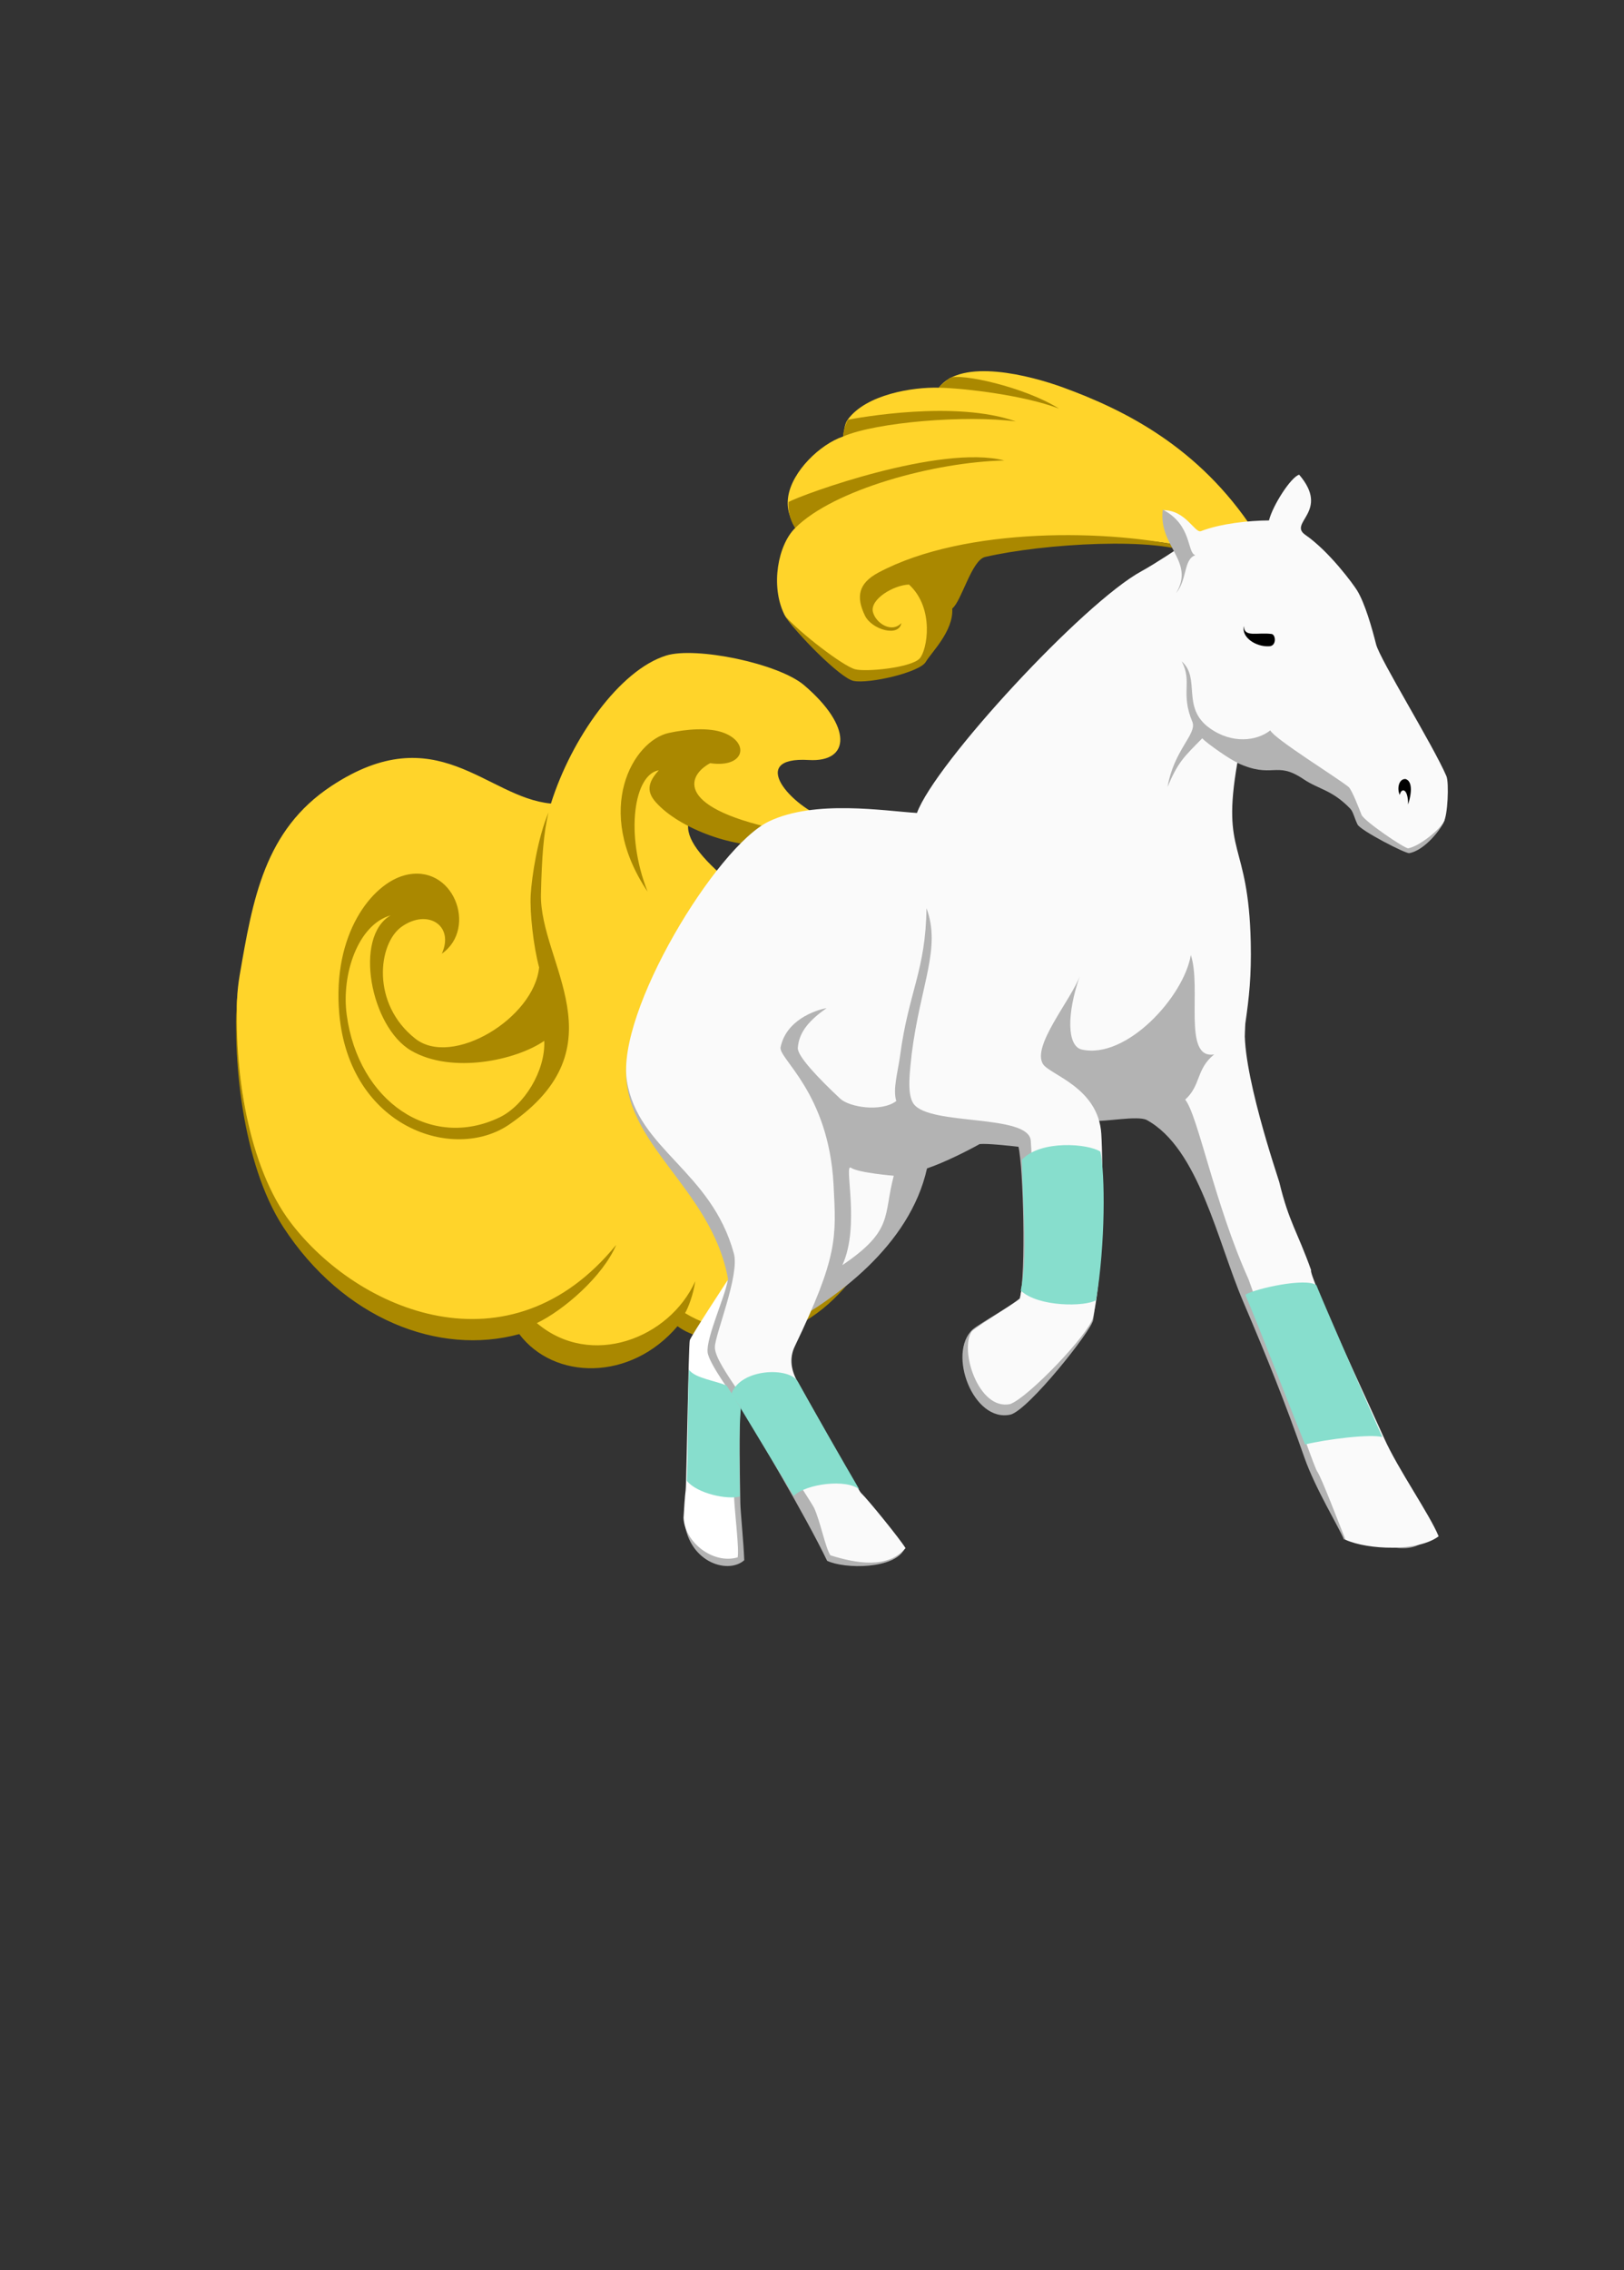
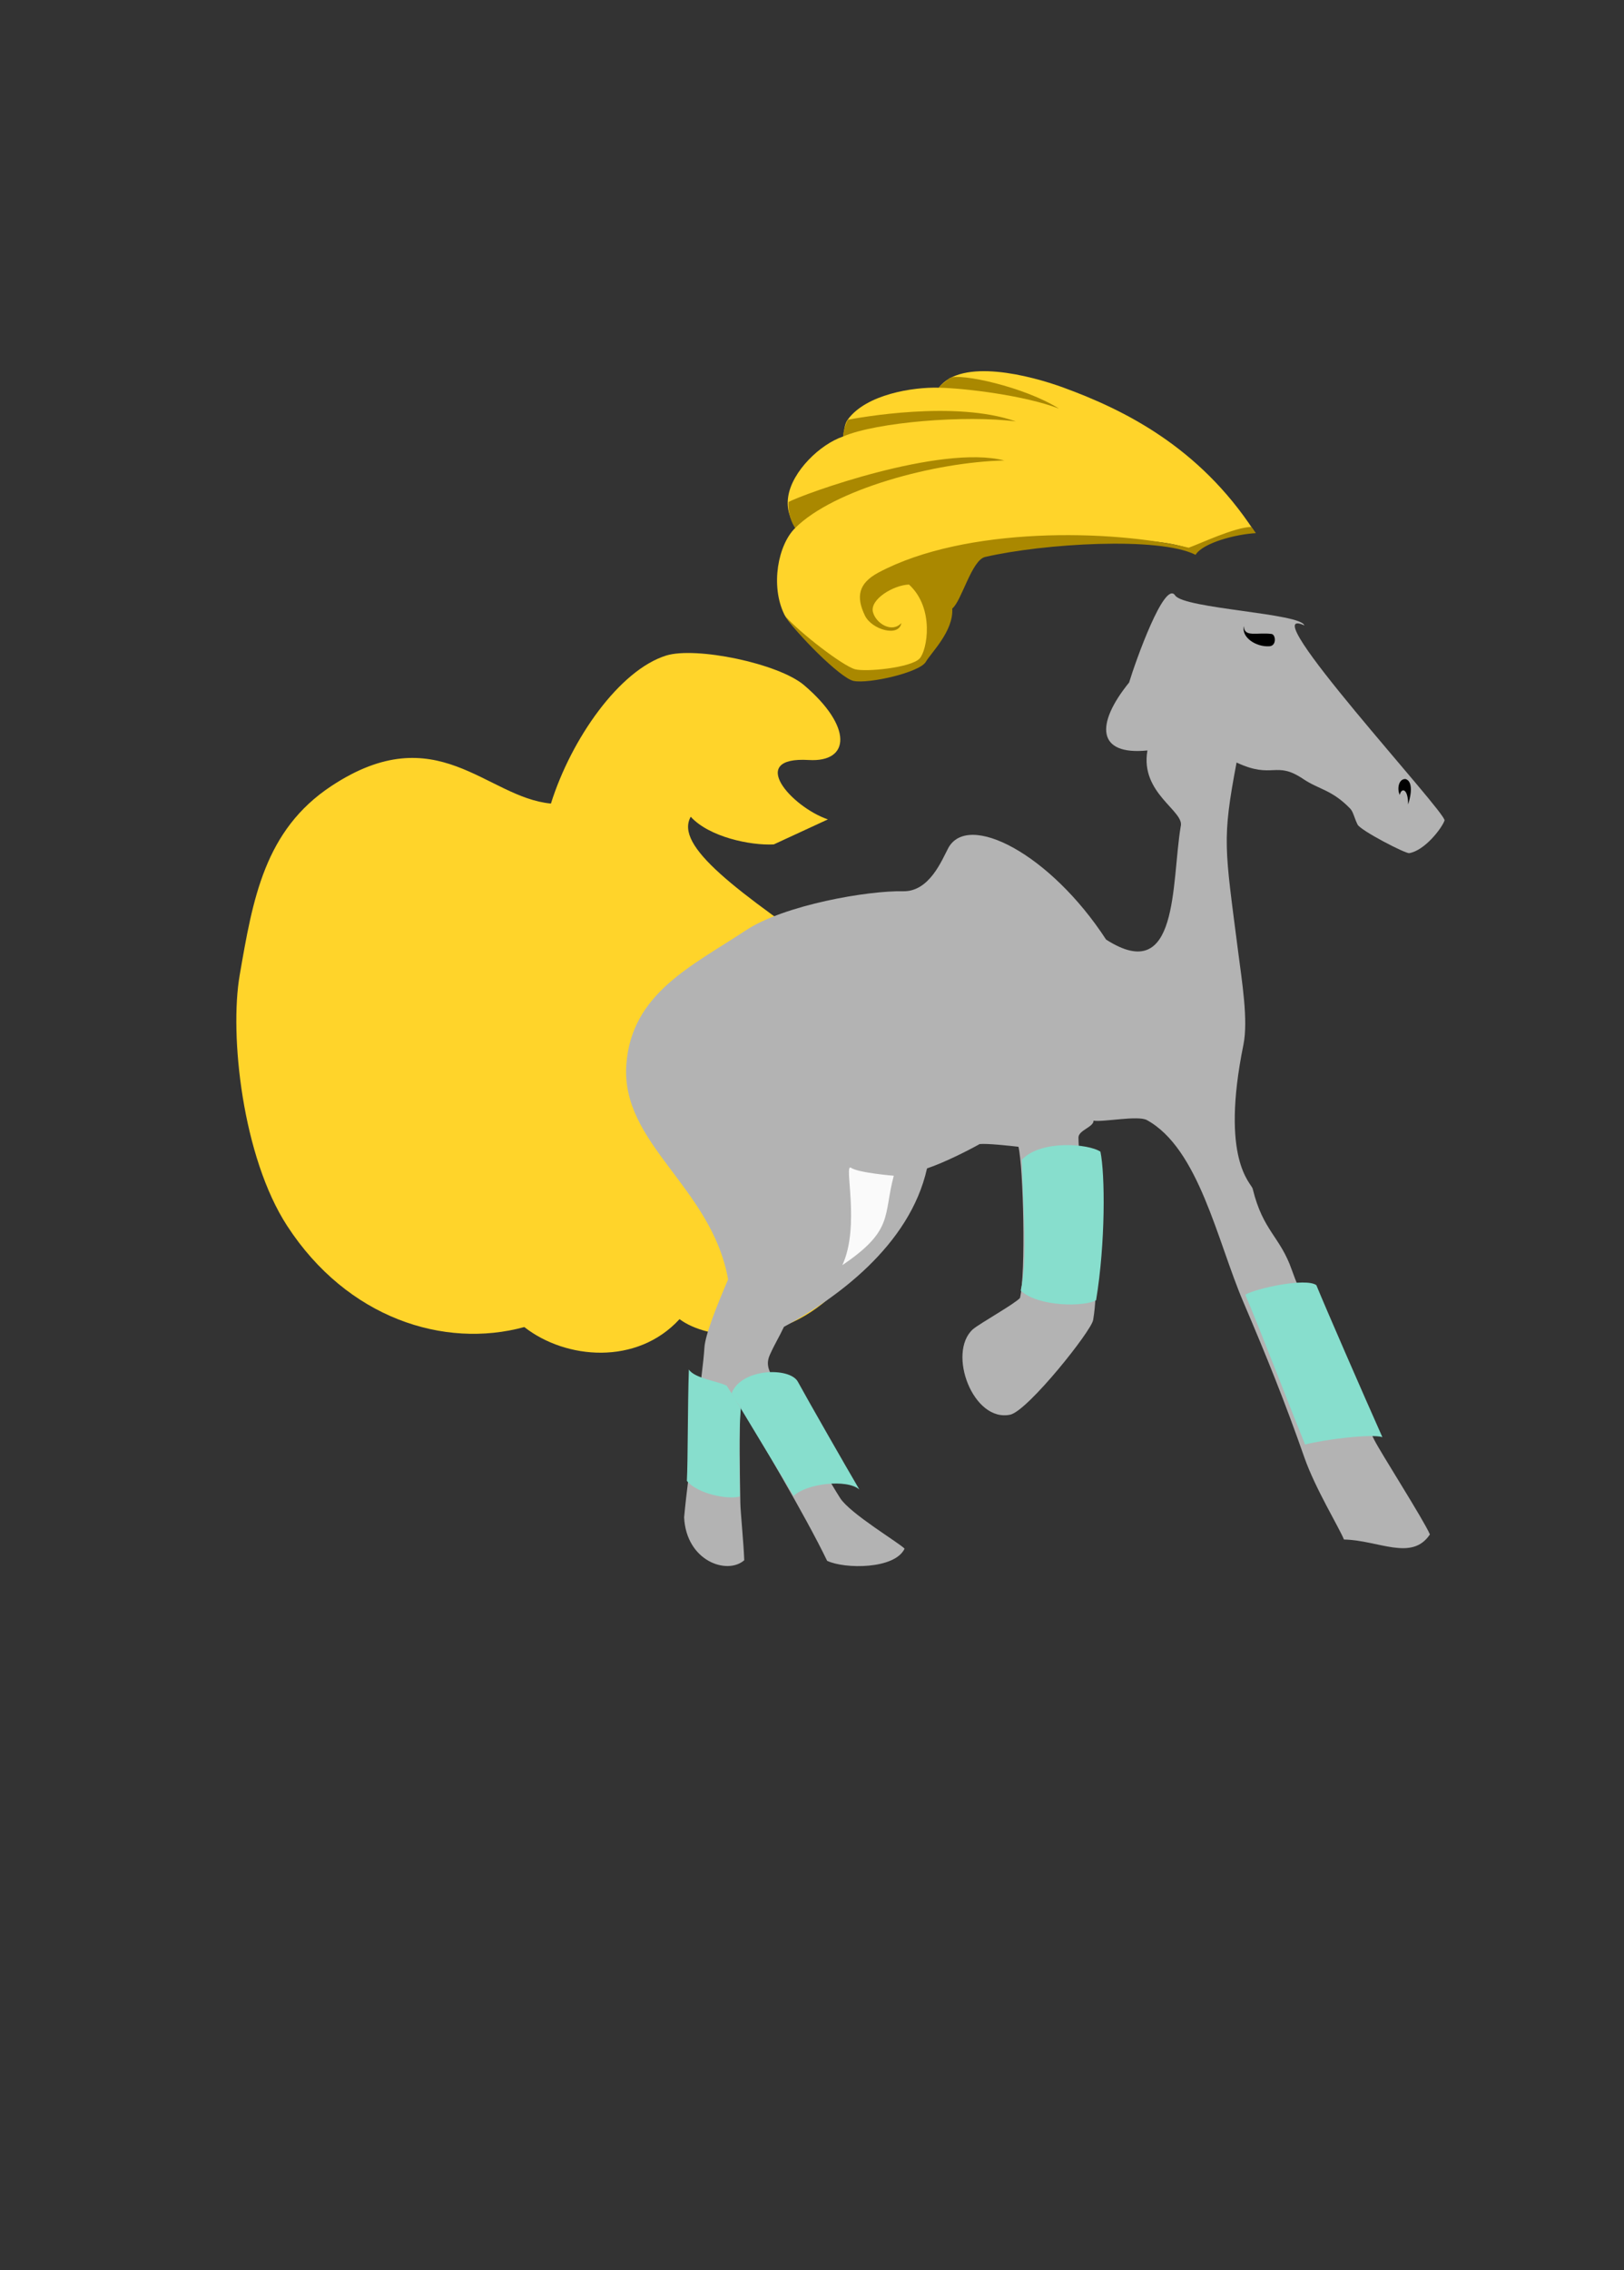
<svg xmlns="http://www.w3.org/2000/svg" xmlns:ns1="http://www.inkscape.org/namespaces/inkscape" xmlns:ns2="http://sodipodi.sourceforge.net/DTD/sodipodi-0.dtd" width="63mm" height="88mm" viewBox="0 0 223.228 311.811" id="svg2" version="1.1" ns1:version="0.91 r13725" ns2:docname="cheval.inkscape.svg" style="enable-background:new">
  <rect x="0" y="0" width="223.228" height="311.811" fill="#333333" stroke="none" />
  <defs id="defs4">
    <filter id="filter26357" ns1:label="filter1">
      <feColorMatrix id="feColorMatrix26361" values="0 0 0 0 0 0 0 0 0 0 0 0 0 0 0 0 0 0 1 0 " result="result2" />
      <feMorphology id="feMorphology26359" operator="dilate" radius="1.6" result="result1" />
      <feComposite id="feComposite26365" operator="over" in2="result1" in="SourceGraphic" />
    </filter>
  </defs>
  <ns2:namedview id="base" pagecolor="#ffffff" bordercolor="#666666" borderopacity="1.0" ns1:pageopacity="0.0" ns1:pageshadow="2" ns1:zoom="1.2800001" ns1:cx="43.365297" ns1:cy="190.90991" ns1:document-units="px" ns1:current-layer="layer3" showgrid="false" fit-margin-top="0" fit-margin-left="0" fit-margin-right="0" fit-margin-bottom="0" borderlayer="true" ns1:showpageshadow="false" ns1:snap-midpoints="true" showguides="false" ns1:guide-bbox="true" ns1:object-paths="true" ns1:snap-intersection-paths="false" ns1:object-nodes="true" ns1:snap-smooth-nodes="true" ns1:snap-page="false" ns1:window-width="1536" ns1:window-height="803" ns1:window-x="-8" ns1:window-y="-8" ns1:window-maximized="1" ns1:snap-grids="false" ns1:snap-text-baseline="true" ns1:snap-global="false">
    <ns2:guide position="99.213,5.2429557e-005" orientation="1,0" id="guide3350" />
    <ns2:guide position="0,155.906" orientation="0,1" id="guide3354" />
    <ns1:grid units="mm" spacingx="3.543" spacingy="3.543" enabled="true" type="xygrid" id="grid3356" />
  </ns2:namedview>
  <g ns1:label="Layer 1" ns1:groupmode="layer" id="layer1" style="display:none" ns2:insensitive="true">
    <rect style="fill:#000000;fill-opacity:1;fill-rule:evenodd;stroke:none;stroke-width:3.543;stroke-miterlimit:4;stroke-dasharray:none;stroke-opacity:1" id="rect3352" width="198.425" height="311.811" x="0" y="0" />
    <rect y="7.087" x="7.087" height="297.638" width="184.252" id="rect4183" style="fill:#704214;fill-opacity:1;fill-rule:evenodd;stroke:none;stroke-width:3.543;stroke-miterlimit:4;stroke-dasharray:none;stroke-opacity:1" ry="7.087" rx="7.087" />
  </g>
  <g ns1:groupmode="layer" id="layer2" ns1:label="Layer 2" style="display:inline;opacity:1" />
  <g ns1:groupmode="layer" id="layer3" ns1:label="Layer 3" style="display:inline;opacity:1">
    <g id="g4230" style="">
      <path ns2:nodetypes="cssscsssccssccc" ns1:connector-curvature="0" id="path4164" d="m 113.797,112.552 c -5.032,-1.729 -11.182,-8.668 -2.629,-8.158 5.72,0.341 6.052,-4.576 -0.634,-10.271 -3.527,-3.004 -14.917,-5.351 -18.985,-4.072 -6.383,2.006 -13,11.36 -15.821,20.325 -8.921,-0.833 -15.669,-11.979 -30.177,-2.41 -9.201,6.069 -10.801,15.535 -12.605,25.976 -1.426,8.253 0.377,24.992 6.526,34.443 8.272,12.713 21.594,16.903 32.596,13.898 5.715,4.469 15.497,5.286 21.339,-1.088 3.753,2.827 13.831,4.176 21.949,-4.214 10.325,-10.672 12.733,-36.156 0.547,-44.498 -14.835,-10.155 -23.215,-16.273 -20.959,-20.296 2.542,2.792 8.22,3.972 11.416,3.801 z" style="display:inline;opacity:1;fill:#ffd42a;fill-opacity:1;fill-rule:evenodd;stroke:none;stroke-width:3.543;stroke-miterlimit:4;stroke-dasharray:none;stroke-opacity:1" />
-       <path ns2:nodetypes="sccccscsccscsscccccssccsscsscsssscsccssssc" ns1:connector-curvature="0" id="path4221" d="m 114.9,175.785 c -4.413,5.604 -12.652,9.493 -20.734,4.582 0.439,-0.741 1.123,-2.509 1.4,-4.379 -3.533,7.845 -14.328,12.052 -21.773,5.751 3.65,-1.744 9.057,-6.384 10.909,-10.749 -14.63,17.956 -35.507,9.132 -44.776,-3.096 -5.776,-7.619 -7.9,-20.878 -7.261,-31.71 -0.809,8.761 0.616,23.675 6.254,32.341 8.272,12.713 21.455,17.732 32.457,14.727 4.783,6.334 15.296,6.518 21.754,-1.088 3.753,2.827 14.199,3.986 22.226,-4.49 11.154,-11.777 11.251,-28.524 5.967,-38.857 2.832,8.509 4.103,23.601 -6.424,36.969 z M 90.14,110.188 c 3.238,3.662 11.169,6.559 16.221,5.803 l 7.436,-3.439 c -0.233,-0.08 -0.469,-0.182 -0.705,-0.283 l -5.039,1.889 c -15.46,-3.03 -13.637,-7.626 -10.436,-9.328 4.693,0.692 5.48,-2.73 1.953,-4.137 -2.105,-0.839 -5.294,-0.524 -7.639,-0.016 -4.862,1.054 -10.489,10.499 -2.923,21.791 -3.154,-8.021 -1.81,-16.114 1.544,-16.658 -1.676,1.821 -1.569,3.07 -0.412,4.378 z m -17.193,12.758 c -0.132,2.404 0.369,7.014 1.158,9.936 -0.702,6.99 -11.937,13.774 -17.006,9.797 -6.109,-4.793 -5.148,-13.065 -1.902,-15.377 3.568,-2.541 7.295,-0.18 5.535,3.693 5.001,-3.488 1.571,-12.554 -5.145,-10.756 -4.44,1.189 -9.941,8.006 -8.949,19.039 1.403,15.605 15.731,20.421 23.377,15.17 15.563,-10.688 4.127,-22.232 4.342,-31.631 0.115,-5.02 0.365,-8.484 1.044,-11.221 -1.468,3.423 -2.314,8.79 -2.454,11.35 z m -19.246,2.786 c -5.134,2.944 -2.763,15.354 2.832,18.592 5.58,3.229 14.414,1.322 18.279,-1.354 0.178,4.137 -2.783,8.899 -6.148,10.514 -9.463,4.543 -19.4,-2.181 -21.007,-14.09 -0.755,-5.593 1.566,-12.391 6.043,-13.663 z" style="display:inline;opacity:1;fill:#aa8800;fill-opacity:1;fill-rule:evenodd;stroke:none;stroke-width:3.543;stroke-miterlimit:4;stroke-dasharray:none;stroke-opacity:1" />
      <path ns2:nodetypes="cscssscscscscc" ns1:connector-curvature="0" id="path4220" d="m 164.333,75.728 c -4.996,-2.54 -20.536,-1.827 -29.341,0.021 -1.754,0.368 -3.789,5.793 -4.569,7.544 0.141,2.612 -2.638,6.211 -3.372,7.483 -0.838,1.451 -7.473,2.774 -9.585,2.344 -1.905,-0.388 -8.667,-6.686 -9.663,-8.729 -1.929,-3.958 -0.852,-9.576 1.507,-11.872 -0.649,-1.303 -1.251,-2.519 -0.96,-4.351 0.548,-3.446 4.377,-7.147 7.539,-8.211 0.166,-0.916 0.186,-1.709 0.654,-2.345 2.536,-3.447 8.925,-4.454 12.497,-4.361 3.151,-4.121 12.561,-1.686 17.151,-0.007 8.311,3.04 18.578,8.099 26.159,19.647 -2.711,0.14 -6.992,1.179 -8.016,2.837 z" style="fill:#ffd42a;fill-opacity:1;fill-rule:evenodd;stroke:none;stroke-width:3.543;stroke-miterlimit:4;stroke-dasharray:none;stroke-opacity:1" />
      <path ns2:nodetypes="ccccccccccccccsscscscssscsccc" ns1:connector-curvature="0" id="path4226" d="m 130.528,51.929 c -0.287,0.289 -1.235,0.916 -1.488,1.322 3.724,0.09 11.803,1.065 16.521,2.875 -4.705,-2.977 -13.63,-4.927 -15.033,-4.197 z m -13.972,5.726 c -0.343,0.588 -0.639,1.569 -0.667,2.302 4.578,-1.98 16.945,-2.975 23.746,-2.067 -8.354,-2.962 -21.701,-0.496 -23.079,-0.236 z m -8.164,11.297 c -0.077,0.856 0.091,2.389 0.918,3.569 5.25,-5.26 19.098,-9.055 28.739,-9.271 -8.833,-2.238 -27.753,4.657 -29.658,5.702 z m 63.604,3.426 c -2.322,0.059 -6.949,2.262 -8.601,2.854 -10.588,-2.526 -30.695,-2.957 -42.644,3.414 -2.785,1.485 -3.094,3.345 -1.865,5.904 0.929,1.934 4.681,3.021 5.009,1.035 -1.306,1.414 -3.496,0.048 -3.903,-1.505 -0.456,-1.739 2.798,-3.707 4.955,-3.787 3.556,3.263 2.496,9.035 1.467,10.154 -1.179,1.281 -7.42,1.886 -8.89,1.479 -1.682,-0.465 -7.614,-5.034 -9.567,-7.278 1.371,2.227 7.538,8.512 9.372,8.885 2.111,0.43 9.091,-1.169 9.929,-2.62 0.735,-1.272 3.832,-4.225 3.633,-7.325 1.278,-0.995 2.657,-6.652 4.519,-7.083 7.967,-1.844 23.928,-2.835 28.925,-0.295 1.024,-1.658 5.58,-2.837 8.291,-2.977 -0.323,-0.492 -0.283,-0.38 -0.629,-0.857 z" style="fill:#aa8800;fill-opacity:1;fill-rule:evenodd;stroke:none;stroke-width:3.543;stroke-miterlimit:4;stroke-dasharray:none;stroke-opacity:1" />
      <path ns2:nodetypes="cccsssscsccscccssscccccccsscsssccssssscsscsscsccc" ns1:connector-curvature="0" id="path5479" d="m 157.722,103.083 c -1.055,5.914 5.199,8.324 4.568,10.463 -1.295,7.83 -0.204,21.947 -10.25,15.515 -7.686,-11.796 -19.014,-17.626 -21.71,-12.544 -0.889,1.676 -2.591,5.99 -6.209,5.906 -4.77,-0.11 -16.306,1.867 -21.604,5.37 -7.402,4.894 -15.713,8.645 -16.422,18.42 -0.793,10.938 11.697,16.77 13.989,29.521 -1.57,3.663 -3.157,7.622 -3.259,9.39 -0.214,3.707 -2.221,16.981 -2.789,23.307 0.305,6.028 5.93,7.935 8.264,5.883 -0.082,-2.403 -0.527,-6.759 -0.538,-7.886 -0.031,-2.903 -0.231,-10.45 0.041,-13.203 2.459,4.189 8.783,14.729 11.89,21.166 2.427,1.152 9.308,1.173 10.645,-1.665 -0.588,-0.704 -7.481,-4.8 -8.85,-6.945 -2.618,-4.1 -6.706,-11.982 -8.438,-15.181 -0.929,-1.715 -2.013,-2.765 -1.231,-4.499 0.729,-1.618 1.209,-2.301 1.939,-3.849 7.023,-3.803 17.286,-11.085 19.665,-21.76 2.475,-0.84 5.688,-2.476 7.228,-3.343 1.039,-0.11 4.094,0.228 5.343,0.373 0.675,2.869 1.017,17.338 0.21,20.767 -0.8,0.858 -5.416,3.424 -6.468,4.29 -3.595,3.239 0.046,12.892 5.177,11.727 2.472,-0.663 11.085,-11.466 11.343,-12.986 1.429,-8.431 -1.929,-18.46 -2.015,-25.058 -0.013,-1.016 2.092,-1.442 2.072,-2.331 1.379,0.225 6.109,-0.751 7.332,-0.079 7.133,3.92 9.662,16.56 13.232,24.925 3.26,7.637 5.687,13.63 8.434,21.467 1.475,4.207 4.781,9.62 5.421,11.22 4.795,0.105 9.327,3.033 11.816,-0.696 -0.795,-1.904 -6.893,-11.433 -7.656,-13.01 -3.471,-7.179 -9.155,-17.1 -11.326,-23.325 -1.603,-4.599 -3.958,-5.321 -5.378,-11.15 -0.19,-0.782 -4.491,-3.945 -1.273,-19.777 0.68,-3.348 -0.201,-8.705 -0.725,-12.786 -1.847,-14.392 -2.235,-15.307 -0.217,-25.981 5.027,2.35 5.337,-0.315 9.169,2.265 2.164,1.457 3.912,1.454 6.443,4.057 0.431,0.443 0.552,1.244 1.019,2.197 0.395,0.805 6.594,4.016 7.104,3.928 2.163,-0.374 4.503,-3.458 4.852,-4.487 0.341,-1.006 -26.771,-30.218 -19.274,-26.795 -0.437,-1.677 -16.54,-2.288 -17.757,-4.119 -1.446,-2.175 -5.43,9.007 -6.327,11.965 -4.645,5.723 -4.445,10.038 2.519,9.33 z" style="fill:#b3b3b3;fill-opacity:1;fill-rule:evenodd;stroke:none;stroke-width:3.543;stroke-miterlimit:4;stroke-dasharray:none;stroke-opacity:1" />
-       <path style="display:inline;opacity:1;fill:#ffffff;fill-opacity:1;fill-rule:evenodd;stroke:none;stroke-width:3.543;stroke-miterlimit:4;stroke-dasharray:none;stroke-opacity:1" d="m 100.031,175.831 c 0,0 -5.035,7.664 -5.213,8.26 -0.182,0.607 -0.454,19.747 -0.569,20.59 -0.115,0.843 -0.227,2.705 -0.291,3.794 0.124,3.304 3.989,6.436 7.438,5.443 0.224,-1.186 -0.387,-5.83 -0.501,-8.444 -0.115,-2.614 0.023,-13.499 0.023,-13.499 0,0 -3.452,-4.648 -3.648,-6.197 -0.25,-1.979 2.461,-7.816 2.762,-9.947 z" id="path4183" ns1:connector-curvature="0" ns2:nodetypes="cscccccsc" />
      <path ns1:connector-curvature="0" id="path5454" d="m 116.976,160.406 c 1.019,0.698 5.879,1.093 5.879,1.093 -1.474,5.512 0.045,7.472 -7.069,12.279 2.5,-5.384 0.148,-14.087 1.191,-13.372 z" style="fill:#fafafa;fill-opacity:1;fill-rule:evenodd;stroke:none;stroke-width:3.543;stroke-miterlimit:4;stroke-dasharray:none;stroke-opacity:1" ns2:nodetypes="sccs" />
-       <path style="fill:#fafafa;fill-opacity:1;fill-rule:evenodd;stroke:none;stroke-width:3.543;stroke-miterlimit:4;stroke-dasharray:none;stroke-opacity:1" d="m 178.58,65.206 c -1.123,0.301 -3.646,4.228 -4.151,6.28 -2.788,0.018 -6.602,0.42 -9.35,1.472 -0.844,0.323 -2.092,-2.938 -5.24,-2.884 0.81,1.017 3.106,2.631 2.634,4.863 -0.267,0.231 -3.807,2.568 -5.545,3.51 -7.994,4.332 -28.401,26.418 -30.887,33.223 -4.534,-0.286 -14.029,-1.856 -20.338,1.154 -7.236,3.453 -21.046,26.21 -19.526,35.669 1.517,9.442 11.584,12.304 14.697,23.685 0.814,2.975 -2.571,11.077 -2.611,12.847 -0.03,1.33 1.696,3.812 3.508,6.49 1.812,2.678 9.788,14.852 10.143,15.631 0.854,1.873 1.524,5.4 2.225,6.488 3.573,1.122 7.904,1.886 10.334,-0.983 -0.833,-1.346 -5.132,-6.629 -6.093,-7.558 -0.268,-0.069 -7.527,-13.194 -8.717,-15.243 -1.19,-2.048 -0.994,-3.7 -0.423,-4.894 5.934,-12.394 5.725,-14.895 5.336,-22.243 -0.671,-12.65 -7.604,-17.303 -7.279,-18.869 0.767,-3.694 4.677,-5.065 6.32,-5.37 -2.306,1.63 -3.782,3.217 -3.954,5.455 -0.086,1.126 2.865,4.207 5.83,6.985 1.234,1.156 5.597,1.893 7.708,0.326 -0.512,-1.612 0.223,-4.01 0.52,-6.23 1.173,-8.784 3.533,-11.743 3.627,-20.265 2.054,5.484 -0.827,10.5 -2.033,20.04 -0.192,2.043 -0.747,5.467 0.284,6.86 2.244,3.031 15.832,1.319 16.088,5.059 0.447,6.525 0.09,13.084 -1.5,21.705 -1.397,1.041 -5.609,3.579 -6.593,4.443 -1.771,2.516 0.893,10.945 5.269,10.008 2.536,-0.944 10.804,-9.62 11.353,-11.838 1.539,-6.219 1.413,-21.338 1.165,-25.275 -0.403,-6.41 -7.124,-8.119 -8.028,-9.605 -1.51,-2.484 3.757,-8.658 5.059,-12.023 -1.79,5.134 -1.761,9.585 0.293,10.047 6.119,1.376 14.027,-7.258 14.981,-12.988 1.519,4.581 -1.163,14.358 3.204,13.657 -2.528,2.072 -1.763,4.183 -3.978,6.212 1.729,2.08 4.073,14.413 8.692,24.639 0.258,0.57 8.856,25.615 9.444,26.418 0.588,0.804 3.03,7.256 3.907,9.401 3.068,1.385 9.926,1.672 12.795,-0.481 -1.275,-3.079 -5.577,-9.202 -7.465,-13.418 -1.943,-4.34 -10.556,-22.75 -10.061,-23.131 -1.915,-5.368 -3.041,-6.563 -4.381,-12.104 -0.128,-0.528 -5.49,-16.089 -4.656,-21.846 0.504,-3.483 0.837,-6.482 0.736,-11.053 -0.313,-14.168 -4.1,-11.751 -1.834,-24.737 -0.668,-0.162 -4.316,-2.699 -4.831,-3.323 -2.481,2.533 -3.305,3.195 -4.767,6.664 0.876,-5.054 4.009,-7.206 3.426,-8.873 -1.7,-4.034 0.023,-5.502 -1.478,-8.357 2.65,2.358 -0.117,6.349 3.846,9.178 3.07,2.191 6.457,1.774 8.326,0.298 0.497,1.134 9.274,6.549 10.785,7.794 0.497,0.517 1.463,3.065 1.749,3.796 0.339,0.869 5.968,4.678 6.431,4.611 1.678,-0.336 4.429,-2.707 4.855,-3.62 0.564,-0.768 0.767,-5.408 0.388,-6.292 -1.81,-4.219 -9.149,-16.042 -9.667,-18.103 -0.564,-2.244 -1.533,-5.655 -2.617,-7.414 -0.534,-0.866 -3.819,-5.351 -7.114,-7.629 -2.424,-1.676 3.479,-3.196 -0.841,-8.26 z" id="path5456" ns1:connector-curvature="0" ns2:nodetypes="ccsccscsssssscccssssccscsccsscccssscscccssccscssscccccscccccsssscc" />
      <path ns2:nodetypes="cssccccc" ns1:connector-curvature="0" id="path4210" d="m 171,86.013 c -0.028,1.587 1.836,0.811 3.786,1.069 0.576,0.076 0.713,1.615 -0.281,1.687 -1.909,0.139 -3.933,-1.293 -3.506,-2.756 z m 22.557,24.484 c 0.687,-2.214 0.356,-3.302 -0.37,-3.49 -0.953,-0.034 -1.177,1.383 -0.78,2.18 0.189,-0.974 1.137,-0.988 1.151,1.31 z" style="fill:#000000;fill-opacity:1;fill-rule:evenodd;stroke:none;stroke-width:3.543;stroke-miterlimit:4;stroke-dasharray:none;stroke-opacity:1" />
      <path ns2:nodetypes="cccccccccccccccccccccc" ns1:connector-curvature="0" d="m 140.459,159.314 c 2.558,-2.776 9.168,-2.23 10.801,-1.118 0.642,3.069 0.708,12.522 -0.596,20.398 -1.491,0.907 -7.919,0.964 -10.357,-1.318 0.994,-4.58 0.304,-10.866 0.152,-17.962 z m 38.923,39.097 c -2.133,-5.259 -6.295,-16.098 -8.209,-20.572 1.445,-0.86 8.315,-2.365 9.767,-1.313 1.305,3.193 6.463,15.021 9.074,20.874 -1.539,-0.465 -7.673,0.285 -10.631,1.011 z M 94.687,188.111 c 0.77,1.224 3.982,1.597 5.205,2.231 l 1.935,3.067 c -0.285,3.365 -0.168,8.465 -0.132,12.149 -1.716,0.464 -5.84,-0.385 -7.281,-2.144 0.15,-2.859 0.101,-10.245 0.273,-15.303 z m 5.879,3.265 c 1.326,-3.45 7.992,-3.626 9.102,-1.586 1.458,2.671 6.551,11.566 8.455,14.806 -1.72,-1.485 -7.285,-0.812 -9.026,0.874 -1.858,-3.05 -6.935,-11.44 -8.531,-14.094 z" style="display:inline;opacity:1;fill:#87decd;fill-opacity:1;fill-rule:evenodd;stroke:none;stroke-width:3.543;stroke-miterlimit:4;stroke-dasharray:none;stroke-opacity:1" id="path4186" />
-       <path ns2:nodetypes="cccc" ns1:connector-curvature="0" id="path5460" d="m 159.832,70.003 c 4.08,2.116 3.286,5.926 4.478,6.26 -1.647,0.557 -1.077,3.293 -2.65,5.215 2.664,-4.407 -2.477,-6.431 -1.829,-11.476 z" style="fill:#b3b3b3;fill-opacity:1;fill-rule:evenodd;stroke:none;stroke-width:3.543;stroke-miterlimit:4;stroke-dasharray:none;stroke-opacity:1" />
+       <path ns2:nodetypes="cccc" ns1:connector-curvature="0" id="path5460" d="m 159.832,70.003 z" style="fill:#b3b3b3;fill-opacity:1;fill-rule:evenodd;stroke:none;stroke-width:3.543;stroke-miterlimit:4;stroke-dasharray:none;stroke-opacity:1" />
    </g>
  </g>
  <g ns1:groupmode="layer" id="layer4" ns1:label="Layer 4" style="display:inline" />
  <g ns1:groupmode="layer" id="layer5" ns1:label="Layer 5" style="display:inline" />
</svg>